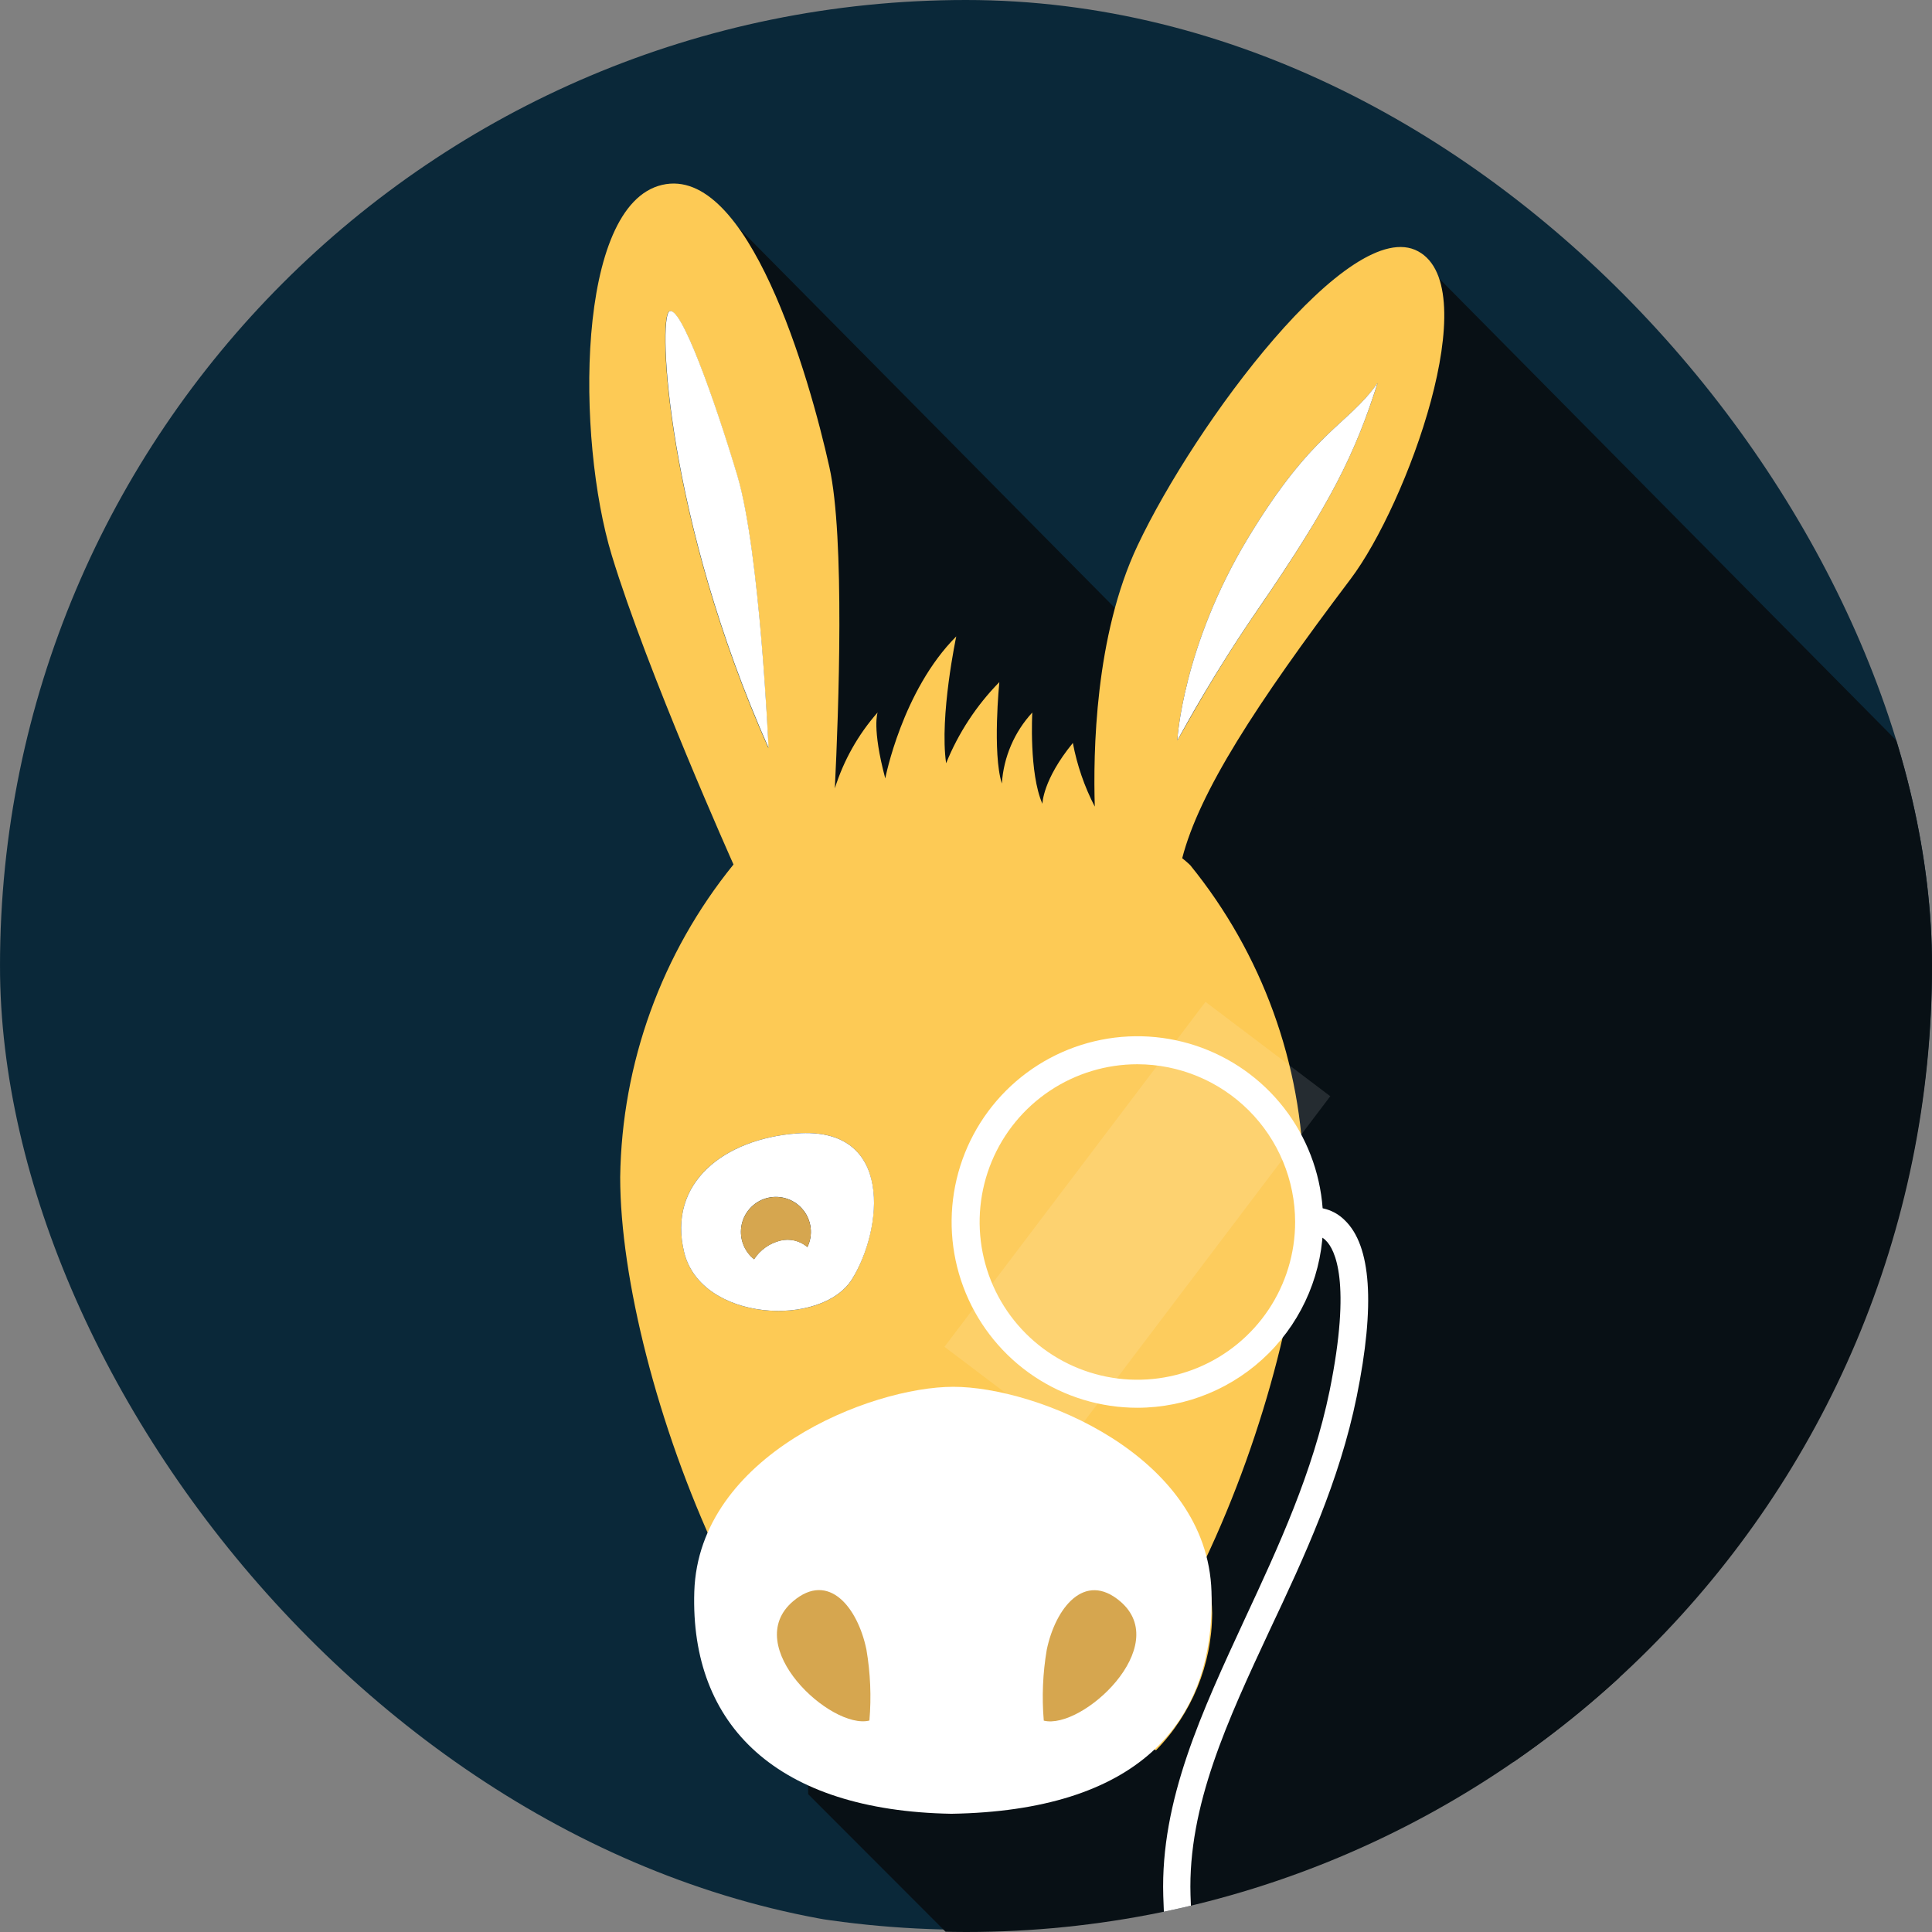
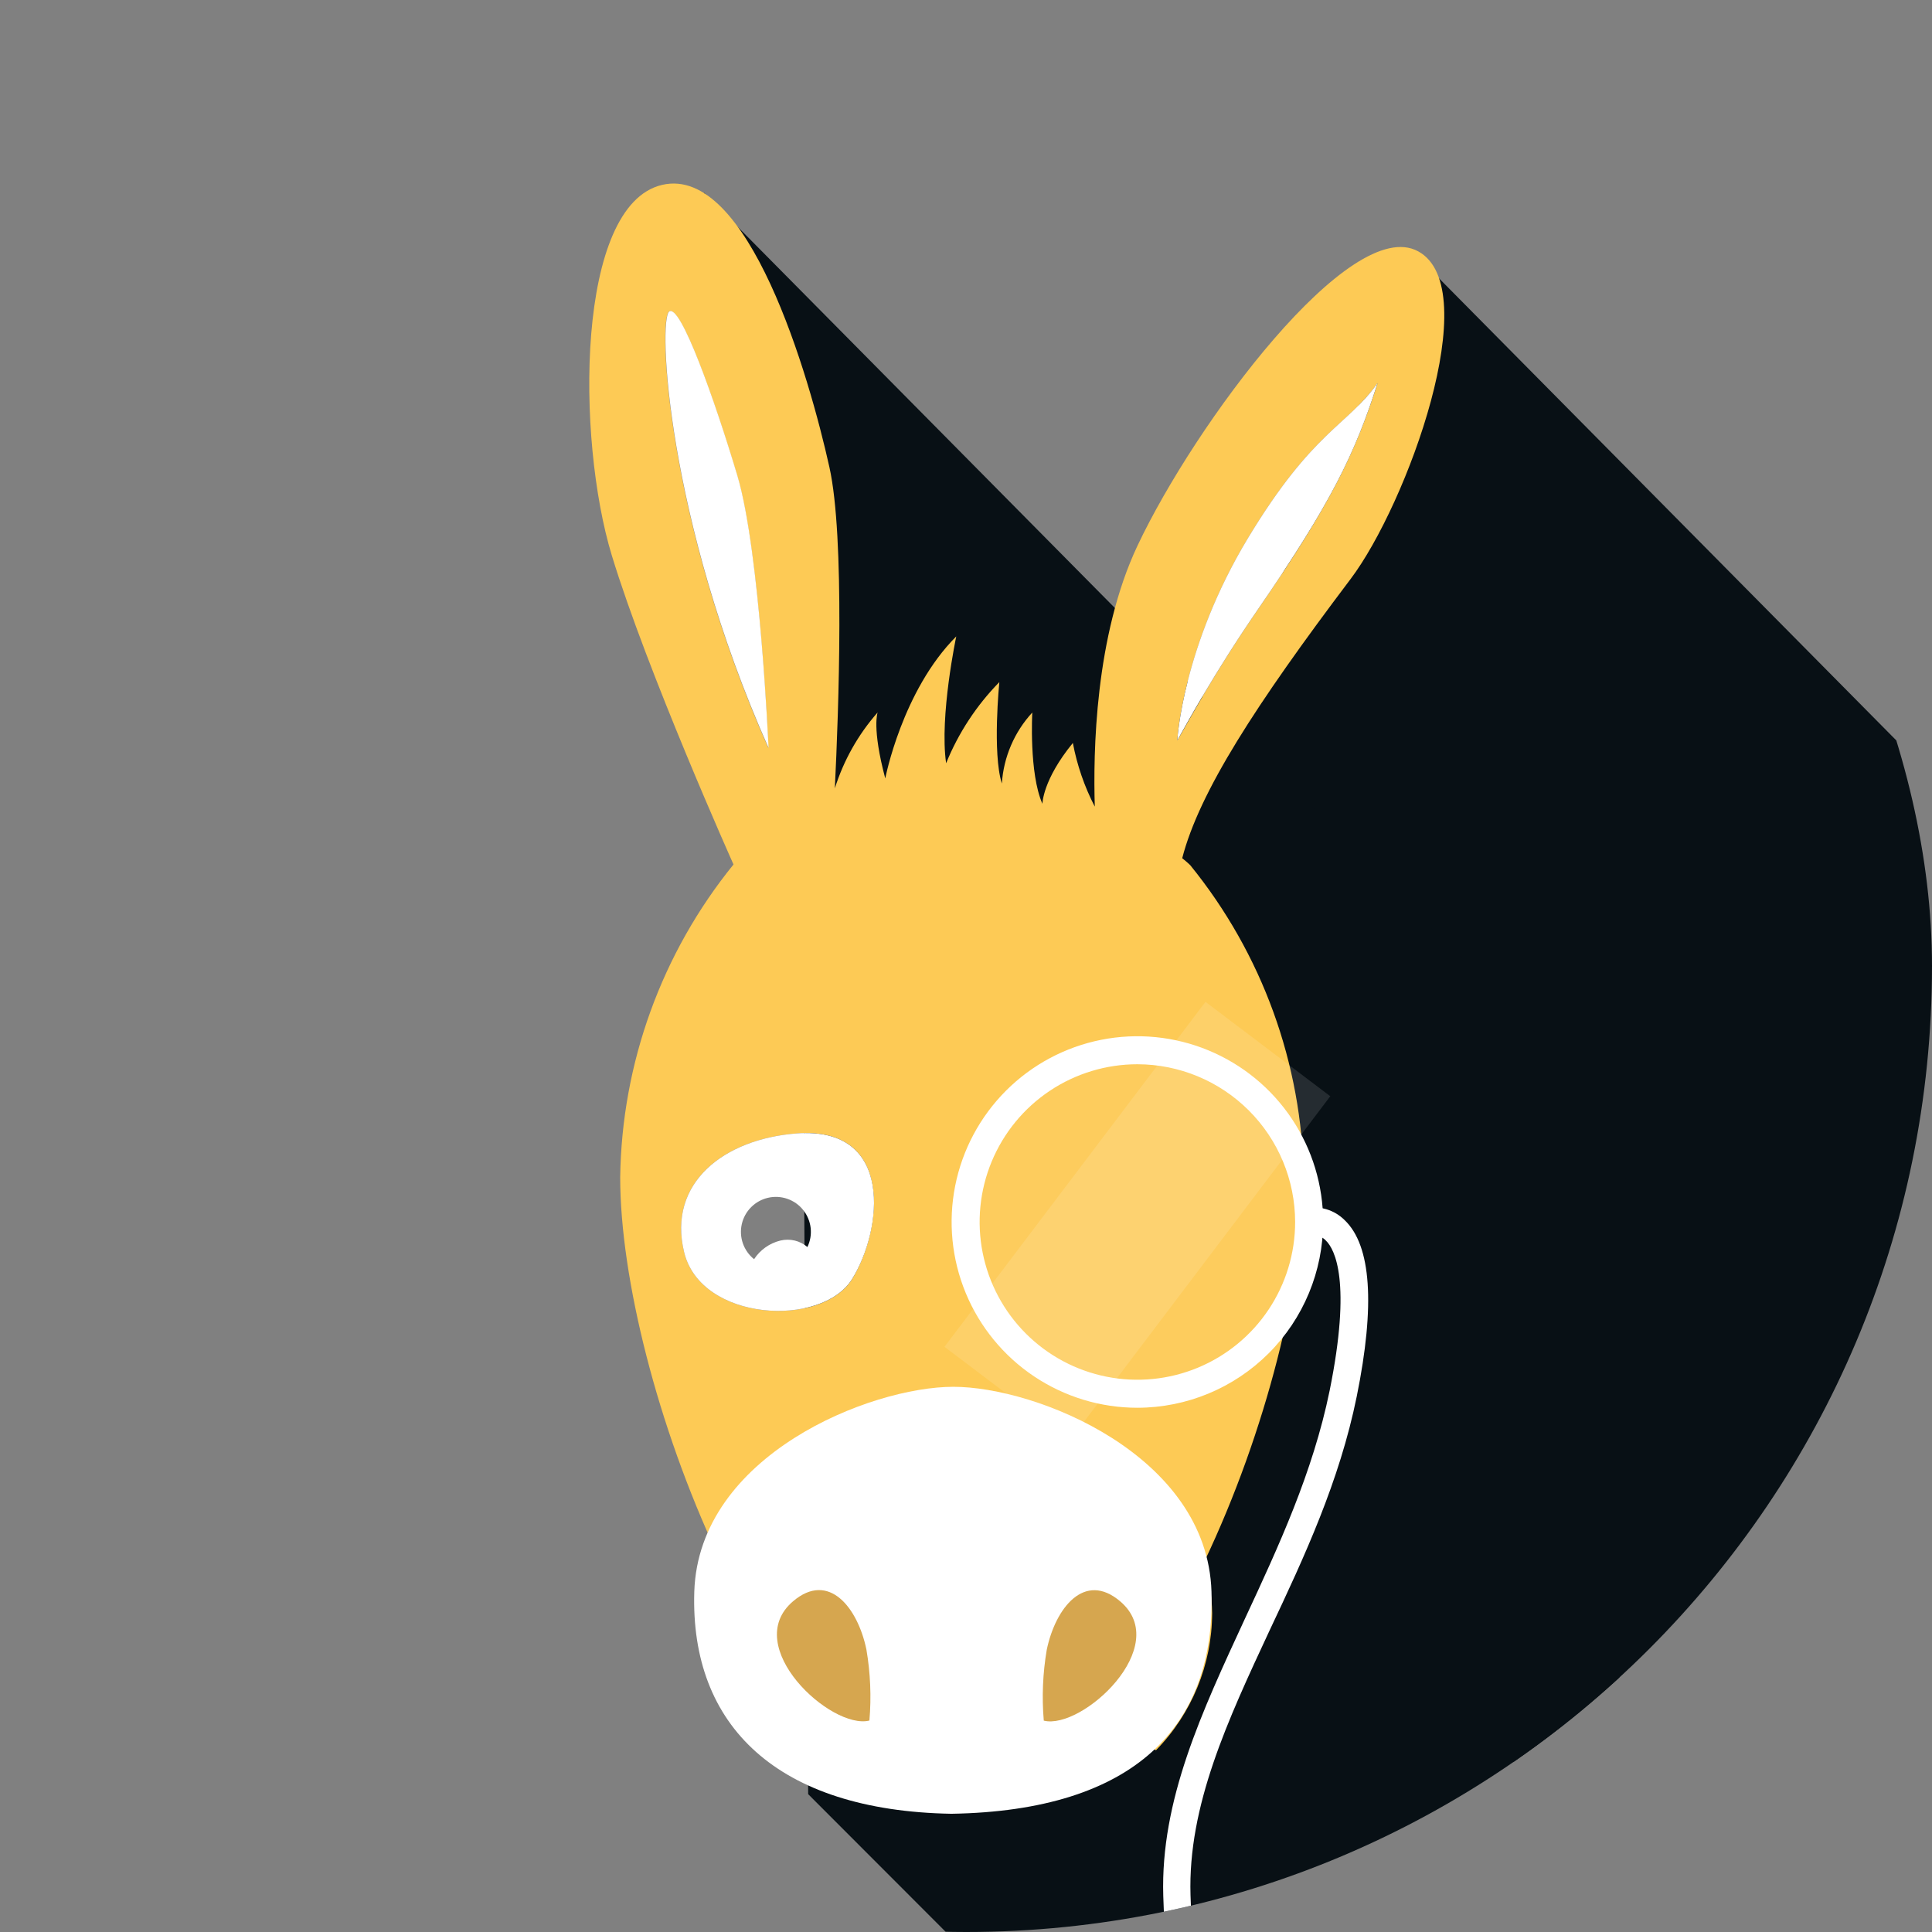
<svg xmlns="http://www.w3.org/2000/svg" width="200" height="200" viewBox="0 0 200 200" fill="none">
  <rect x="0" y="0" width="200" height="200" fill="#808080" stroke="none" />
  <g clip-path="url(#clip0_1319_31957)">
-     <path d="M100 199.766C155.228 199.766 200 154.995 200 99.766C200 44.538 155.228 -0.234 100 -0.234C44.772 -0.234 0 44.538 0 99.766C0 154.995 44.772 199.766 100 199.766Z" fill="#0A2839" />
    <path d="M207.872 310.071L83.662 185.731L82.982 84.231H121.472L147.362 27.191L243.732 124.571L207.872 310.071Z" fill="#081015" />
    <path d="M133.371 302.821L202.731 201.031L107.441 126.631L84.981 91.781L72.861 19.941L169.231 117.321L133.371 302.821Z" fill="#081015" />
    <path d="M146.812 26.021C139.812 22.171 123.712 43.871 117.762 56.471C113.332 65.831 113.162 77.941 113.332 83.501C112.259 81.427 111.494 79.207 111.062 76.911C107.912 80.761 107.912 83.211 107.912 83.211C106.512 80.061 106.862 73.761 106.862 73.761C105.003 75.779 103.891 78.373 103.712 81.111C102.712 77.961 103.452 70.611 103.452 70.611C101.085 73.025 99.213 75.878 97.942 79.011C97.242 74.111 98.992 65.881 98.992 65.881C93.392 71.481 91.642 80.581 91.642 80.581C90.242 75.331 90.852 73.751 90.852 73.751C88.842 76.033 87.333 78.71 86.422 81.611C86.812 73.671 87.472 55.611 85.862 48.371C83.762 38.921 77.462 17.041 68.532 19.141C59.602 21.241 59.652 45.411 63.332 57.491C67.012 69.571 75.932 89.491 75.932 89.491C68.498 98.658 64.366 110.06 64.202 121.861C64.202 132.331 68.072 147.671 74.302 160.971C73.736 162.896 73.456 164.894 73.472 166.901V167.021C73.459 171.127 74.682 175.141 76.982 178.541C77.668 178.522 78.35 178.652 78.982 178.921C81.692 180.021 84.262 180.921 86.822 181.771C79.752 178.771 76.372 172.901 76.622 164.961C76.982 153.301 91.622 147.471 98.772 147.471C105.922 147.471 120.322 153.301 120.682 164.961C121.042 176.441 114.482 183.681 98.482 183.901C96.937 183.876 95.394 183.763 93.862 183.561C95.602 183.891 97.392 184.161 99.272 184.351C102.192 184.641 105.042 185.471 107.712 184.011C110.382 182.551 112.212 181.011 115.152 180.251C115.928 180.083 116.73 180.081 117.507 180.242C118.284 180.404 119.018 180.728 119.662 181.191C123.369 177.403 125.456 172.321 125.482 167.021V166.971C125.446 165.173 125.173 163.388 124.672 161.661C131.072 148.221 134.962 132.571 134.962 121.931C134.795 110.127 130.656 98.724 123.212 89.561C123.212 89.561 122.932 89.281 122.382 88.841C124.142 82.021 129.932 73.021 139.812 59.941C145.652 52.211 153.812 29.831 146.812 26.021ZM69.262 32.251C70.442 31.451 73.952 41.361 76.312 49.251C78.672 57.141 79.542 77.441 79.542 77.441C68.982 53.691 68.092 33.021 69.262 32.251ZM88.202 132.421C85.042 137.481 72.572 136.811 70.822 129.631C69.072 122.451 74.942 117.901 82.482 117.331C92.632 116.571 91.332 127.361 88.202 132.421ZM121.872 76.651C121.872 76.651 122.392 66.941 129.222 55.651C135.942 44.541 139.462 44.101 142.612 39.651C140.252 47.021 137.732 52.151 130.272 63.021C125.632 69.741 122.922 74.901 121.872 76.651V76.651Z" fill="#FDCA55" />
    <path d="M76.333 49.241C73.973 41.351 70.453 31.451 69.283 32.241C68.113 33.031 69.003 53.681 79.563 77.421C79.553 77.431 78.683 57.131 76.333 49.241Z" fill="white" />
    <path d="M129.221 55.651C122.391 66.941 121.871 76.651 121.871 76.651C122.871 74.901 125.631 69.741 130.271 63.001C137.731 52.161 140.271 47.001 142.611 39.641C139.461 44.101 135.941 44.541 129.221 55.651Z" fill="white" />
    <path d="M88.202 132.421C91.362 127.361 92.632 116.571 82.482 117.331C74.952 117.901 69.072 122.451 70.822 129.631C72.572 136.811 85.042 137.471 88.202 132.421ZM78.062 130.351C77.53 129.926 77.128 129.36 76.903 128.716C76.678 128.073 76.64 127.38 76.791 126.716C76.943 126.051 77.279 125.443 77.761 124.962C78.243 124.48 78.851 124.144 79.515 123.992C80.179 123.841 80.873 123.88 81.516 124.105C82.159 124.33 82.725 124.731 83.15 125.264C83.575 125.797 83.841 126.438 83.918 127.115C83.994 127.792 83.878 128.477 83.582 129.091C83.203 128.767 82.753 128.538 82.268 128.421C81.783 128.305 81.277 128.305 80.792 128.421C79.67 128.693 78.693 129.383 78.062 130.351V130.351Z" fill="white" />
-     <path d="M83.581 129.101C83.877 128.487 83.993 127.802 83.916 127.125C83.84 126.448 83.574 125.807 83.149 125.274C82.724 124.741 82.158 124.34 81.514 124.115C80.871 123.89 80.178 123.851 79.514 124.002C78.849 124.154 78.242 124.49 77.76 124.972C77.278 125.453 76.942 126.061 76.79 126.726C76.638 127.39 76.677 128.083 76.902 128.726C77.127 129.37 77.529 129.936 78.061 130.361C78.692 129.393 79.668 128.703 80.791 128.431C81.276 128.315 81.782 128.315 82.267 128.431C82.752 128.548 83.202 128.777 83.581 129.101V129.101Z" fill="#D6A64F" />
-     <path d="M125.413 164.761C124.973 150.631 107.303 143.561 98.693 143.561C90.083 143.561 72.333 150.631 71.873 164.761C71.433 178.671 80.483 187.441 98.483 187.761C117.483 187.451 125.843 178.681 125.413 164.761ZM82.593 166.211C86.003 163.311 88.773 166.841 89.593 170.821C89.973 173.057 90.067 175.332 89.873 177.591C86.233 178.501 77.543 170.511 82.593 166.211V166.211ZM108.333 177.591C108.139 175.332 108.233 173.057 108.613 170.821C109.433 166.821 112.193 163.311 115.613 166.211C120.693 170.511 112.003 178.501 108.333 177.591Z" fill="white" />
+     <path d="M125.413 164.761C124.973 150.631 107.303 143.561 98.693 143.561C90.083 143.561 72.333 150.631 71.873 164.761C71.433 178.671 80.483 187.441 98.483 187.761C117.483 187.451 125.843 178.681 125.413 164.761ZM82.593 166.211C86.003 163.311 88.773 166.841 89.593 170.821C89.973 173.057 90.067 175.332 89.873 177.591C86.233 178.501 77.543 170.511 82.593 166.211V166.211ZM108.333 177.591C108.139 175.332 108.233 173.057 108.613 170.821C109.433 166.821 112.193 163.311 115.613 166.211C120.693 170.511 112.003 178.501 108.333 177.591" fill="white" />
    <path d="M90.001 178.111C90.21 175.658 90.106 173.188 89.691 170.761C88.801 166.441 85.801 162.611 82.101 165.761C76.611 170.421 86.051 179.101 90.001 178.111Z" fill="#D6A64F" />
    <path d="M115.962 165.771C112.262 162.621 109.262 166.461 108.362 170.771C107.947 173.198 107.843 175.668 108.052 178.121C112.012 179.101 121.442 170.421 115.962 165.771Z" fill="#D6A64F" />
    <path d="M117.742 145.731C113.938 145.731 110.22 144.603 107.058 142.49C103.896 140.377 101.431 137.374 99.975 133.86C98.52 130.346 98.139 126.48 98.881 122.75C99.623 119.019 101.455 115.593 104.144 112.903C106.833 110.214 110.26 108.383 113.99 107.641C117.72 106.899 121.587 107.279 125.101 108.735C128.615 110.19 131.618 112.655 133.731 115.818C135.844 118.98 136.972 122.698 136.972 126.501C136.966 131.6 134.939 136.488 131.334 140.093C127.728 143.698 122.84 145.726 117.742 145.731V145.731ZM117.742 110.171C114.512 110.171 111.355 111.129 108.669 112.923C105.984 114.718 103.891 117.268 102.655 120.252C101.419 123.236 101.095 126.519 101.726 129.687C102.356 132.855 103.911 135.764 106.195 138.048C108.478 140.332 111.388 141.887 114.556 142.517C117.724 143.147 121.007 142.824 123.991 141.588C126.975 140.352 129.525 138.259 131.32 135.574C133.114 132.888 134.072 129.731 134.072 126.501C134.066 122.172 132.344 118.021 129.283 114.96C126.222 111.899 122.071 110.176 117.742 110.171V110.171Z" fill="white" />
    <path d="M126.141 235.021C126.091 234.801 120.931 213.271 120.421 196.261C120.121 186.351 124.421 177.201 128.901 167.511C132.351 160.101 135.901 152.441 137.641 143.971C139.941 132.621 138.161 129.331 137.281 128.451C137.101 128.248 136.874 128.091 136.619 127.995C136.365 127.899 136.091 127.867 135.821 127.901V127.901L135.121 125.081C135.85 124.933 136.604 124.968 137.316 125.183C138.028 125.397 138.676 125.785 139.201 126.311C141.951 128.941 142.371 135.081 140.451 144.551C138.661 153.351 135.021 161.171 131.451 168.731C127.081 178.101 122.961 186.941 123.241 196.171C123.741 212.881 128.831 234.121 128.881 234.331L126.141 235.021Z" fill="white" />
    <g opacity="0.22">
      <path opacity="0.22" d="M117.743 144.281C127.563 144.281 135.523 136.321 135.523 126.501C135.523 116.682 127.563 108.721 117.743 108.721C107.923 108.721 99.963 116.682 99.963 126.501C99.963 136.321 107.923 144.281 117.743 144.281Z" fill="white" />
    </g>
    <g opacity="0.34">
      <path opacity="0.34" d="M131.151 108.521L137.711 113.481L110.691 149.191L97.772 139.421L124.791 103.711L131.151 108.521Z" fill="white" />
    </g>
  </g>
  <defs>
    <clipPath id="clip0_1319_31957">
      <rect width="200" height="200" rx="100" fill="white" />
    </clipPath>
  </defs>
</svg>